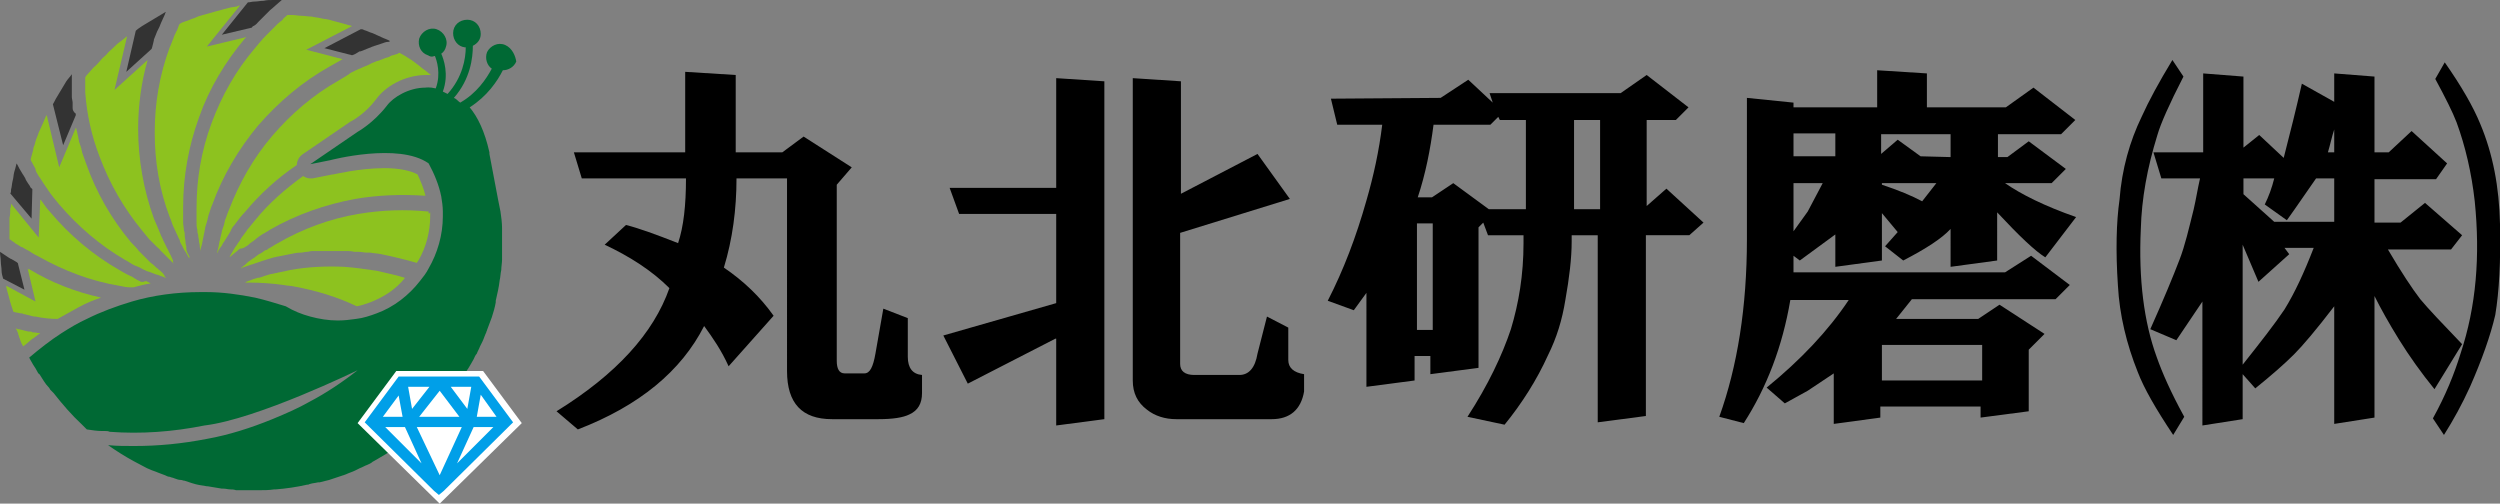
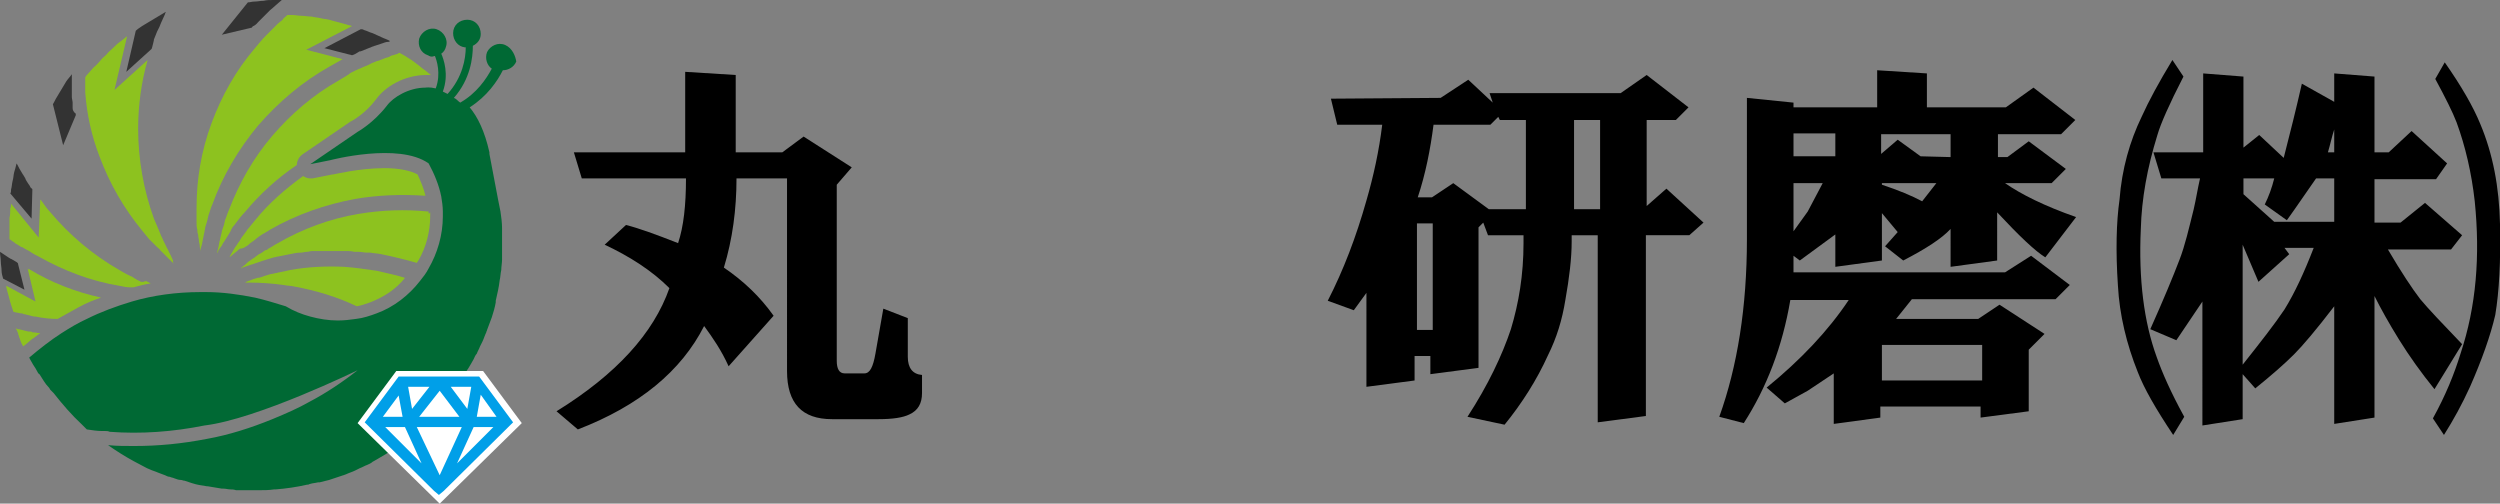
<svg xmlns="http://www.w3.org/2000/svg" version="1.1" id="レイヤー_1" x="0px" y="0px" viewBox="0 0 316.7 63.8" style="enable-background:new 0 0 316.7 63.8;" xml:space="preserve">
  <rect x="0" y="0" width="316.7" height="63.8" fill="#808080" stroke="none" />
  <style type="text/css">
	.st0{fill:#006934;}
	.st1{fill:#8DC21F;}
	.st2{fill:#333333;}
	.st3{fill:#FFFFFF;}
	.st4{fill:#009FE8;}
</style>
  <path d="M106,23.4v22.3c0,1,0.3,1.6,1,1.6h2.5c0.7,0,1.1-0.8,1.4-2.5l1-5.7l3.1,1.2v4.9c0,1.4,0.6,2.2,1.8,2.3v2.3  c0,1.3-0.5,2.2-1.6,2.7c-0.8,0.4-2.1,0.6-3.9,0.6h-5.9c-3.8,0-5.7-2-5.7-6.1V22.6h-6.4c0,3.9-0.5,7.7-1.6,11.3  c2.5,1.7,4.6,3.7,6.3,6.1l-5.7,6.4c-0.9-2-2-3.6-3.1-5.1c-2.9,5.7-8.2,10.1-16,13.1l-2.7-2.3c7.6-4.7,12.3-9.9,14.3-15.6  c-2.2-2.2-5-4-8.2-5.5l2.7-2.5c1.6,0.4,3.8,1.2,6.6,2.3c0.7-2.1,1-4.8,1-8.2H73.7l-1-3.3h14.1V9.1l6.4,0.4v9.8h5.9l2.7-2l6.1,3.9  L106,23.4z" />
-   <path d="M133.7,42.9l-11.1,5.7l-3.1-6.1l14.3-4.1V27.1h-12.3l-1.2-3.3h13.5V9.9l6.1,0.4v42.8l-6.1,0.8v-11  C133.8,42.9,133.7,42.9,133.7,42.9z M149.5,24.6l9.8-5.1l4.1,5.7l-13.9,4.3v16.6c0,0.9,0.6,1.4,1.8,1.4h5.7c1.2,0,2-0.9,2.3-2.7  l1.2-4.7l2.7,1.4v4.1c0,1,0.7,1.6,2,1.8v2.2c-0.4,2.3-1.8,3.5-4.1,3.5H149c-1.4,0-2.7-0.4-3.7-1.2c-1.2-0.9-1.8-2.1-1.8-3.7V9.9  l6.1,0.4v14.3C149.6,24.6,149.5,24.6,149.5,24.6z" />
  <path d="M182.5,12.4l3.5-2.3l3.1,2.9l-0.4-1.2h16.6l3.3-2.3l5.3,4.1l-1.6,1.6h-3.7v10.9l2.5-2.2l4.7,4.3l-1.8,1.6h-5.5v22.9  l-6.1,0.8V29.8h-3.3v0.8c0,2.1-0.3,4.6-0.8,7.4c-0.4,2.5-1.1,4.8-2.2,7c-1.4,3.1-3.3,6.1-5.5,8.8l-4.7-1c2.6-4,4.4-7.8,5.5-11.1  c1-3.3,1.6-6.9,1.6-10.9v-1h-4.5l-0.6-1.6l-0.6,0.6v17.8l-6.1,0.8v-2.3h-2v3.1l-6.1,0.8V37.1l-1.6,2.2l-3.3-1.2  c2-3.9,3.6-8.1,4.9-12.7c0.9-3.1,1.6-6.3,2-9.6h-5.7l-0.8-3.3L182.5,12.4L182.5,12.4z M193.3,15.2H190l-0.2-0.4l-1,1h-7.2  c-0.4,3.1-1,6.2-2,9.2h1.8l2.7-1.8l4.5,3.3h4.7V15.2z M181.5,28.3h-2v13.5h2V28.3z M202.7,15.2h-3.3v11.3h3.3V15.2z" />
  <path d="M241.1,33l-2.3-1.8l1.6-1.8l-1-1.2l-1-1.2v6l-5.9,0.8v-4.1L228,33l-0.8-0.6v2.1H254l3.3-2.1l4.9,3.7l-1.8,1.8h-18.2l-2,2.5  h10.4l2.7-1.8l5.7,3.7l-2,2v7.8l-6.1,0.8v-1.4h-12.7v1.4l-5.9,0.8v-6.4l-3.3,2.2l-2.9,1.6l-2.3-2c4.3-3.5,7.8-7.2,10.4-11.1h-7.4  c-1,5.9-3,11.1-5.9,15.6l-3.1-0.8c2.3-6.4,3.5-13.9,3.5-22.5V12.4l5.9,0.6v0.6h10.6V8.9l6.3,0.4v4.3h10l3.5-2.5l5.3,4.1l-1.8,1.8h-8  v2.9h1.2l2.7-2l4.7,3.5l-1.8,1.8H254c2,1.4,5,2.9,9,4.3l-3.9,5.1c-1.3-0.8-3.3-2.7-6.1-5.7V33l-5.9,0.8V29  C246,30.2,244,31.5,241.1,33z M232.5,16.9h-5.3v2.9h5.3V16.9z M230.9,23.2h-3.7v6.1l1.8-2.5L230.9,23.2z M247.1,19.9V17h-8.8v2.5  l2.1-1.8l2.9,2.1L247.1,19.9L247.1,19.9z M238.4,23.2v0.2c2.1,0.7,3.8,1.4,5.1,2.1l1.8-2.3C245.3,23.2,238.4,23.2,238.4,23.2z   M251.1,43.7h-12.7v4.5h12.7V43.7z" />
  <path d="M271.3,14.8c0.9-2,2.2-4.4,3.9-7.2l1.4,2.1c-1.8,3.5-2.9,6-3.3,7.4c-1.3,4.2-2,8.1-2.1,11.9c-0.3,6.4,0.4,11.8,2,16.2  c0.7,2,1.8,4.5,3.5,7.6l-1.4,2.3c-2.2-3.3-3.7-5.9-4.5-8c-1.4-3.5-2.3-7.2-2.5-10.9c-0.3-4.4-0.2-8.1,0.2-10.9  C268.8,21.4,269.8,17.9,271.3,14.8z M285.7,49.2l-1.6-1.8v5.7l-5.1,0.8V38.2l-3.3,4.9l-3.3-1.4c1.7-3.8,2.9-6.7,3.7-8.8  c0.7-1.8,1.2-4,1.8-6.4c0.3-1.3,0.5-2.6,0.8-3.9h-4.9l-1-3.3h6.3v-10l5.1,0.4v9l2-1.6l3.1,2.9c0.8-3.1,1.6-6.3,2.3-9.4l4.1,2.3V9.3  l5.1,0.4v9.6h1.8l2.9-2.7l4.5,4.1l-1.4,2h-7.8v5.5h3.3l3.1-2.5l4.7,4.1l-1.4,1.8h-8c1.7,2.9,3.1,5,4.1,6.3c1,1.2,2.8,3.1,5.3,5.7  l-3.5,5.7c-1.7-2.1-3.2-4.2-4.5-6.3s-2.3-3.9-3.1-5.5v15.4l-5.1,0.8V38.8c-2.3,3-4,5-5.1,6.1C289.4,46.1,287.8,47.5,285.7,49.2z   M286.9,25.9c0.5-1,0.9-2.1,1.2-3.3h-3.9v2l3.9,3.5h7.6v-5.5h-2.3c-1.2,1.7-2.4,3.5-3.7,5.3L286.9,25.9z M289.4,31.4l0.6,0.8  l-3.9,3.5l-2-4.7v15.2c2.3-2.9,4.1-5.2,5.3-7c1.3-2.1,2.5-4.7,3.7-7.8C293.1,31.4,289.4,31.4,289.4,31.4z M295.7,19.3v-2.9  c-0.3,0.9-0.5,1.9-0.8,2.9H295.7z M312.9,49c-1,2.2-2.1,4.2-3.3,6.1l-1.4-2.1c1.6-2.9,2.7-5.6,3.5-8.2c2-6,2.5-12.4,1.8-19.3  c-0.4-3.6-1.2-7-2.3-10c-0.5-1.3-1.4-3.1-2.7-5.5l1.2-2.1c2.1,3,3.6,5.6,4.5,7.8c1.6,3.8,2.4,8,2.5,12.7s-0.1,8.5-0.6,11.5  C315.5,42.5,314.4,45.6,312.9,49z" />
  <g>
    <path class="st0" d="M64,5.7c-0.9-0.4-1.9,0.1-2.3,0.9c-0.3,0.8,0,1.7,0.6,2.1c-0.7,1.3-1.9,3.1-4,4.3c-0.3-0.2-0.5-0.5-0.8-0.6   c2.1-2.4,2.4-5.1,2.4-6.6c0.6-0.3,1-0.8,1-1.5c0-1-0.7-1.8-1.7-1.8s-1.8,0.7-1.8,1.7c0,0.9,0.6,1.7,1.5,1.8H59   c0,1.4-0.4,3.8-2.3,5.9c-0.2-0.1-0.4-0.2-0.6-0.3c0.8-2.2,0.1-4.1-0.2-4.8c0.3-0.2,0.5-0.5,0.6-0.9C56.8,5,56.2,4,55.3,3.7   S53.4,4,53.1,4.9c-0.2,0.9,0.2,1.8,1.1,2.1c0.1,0,0.1,0.1,0.2,0.1c0.2,0.1,0.4,0.1,0.6,0h0.1c0.2,0.5,0.8,2.2,0.1,4.1   c-0.8-0.2-1.3-0.1-1.3-0.1l0,0c-2.1,0-4.1,1.2-4.9,2.3c-1.7,2.2-3.7,3.3-3.7,3.3l-6,4.1l2.5-0.5c0,0,8.7-2.3,12.5,0.4   c0.7,1.3,1.3,2.7,1.6,4.2c0.1,0.6,0.2,1.3,0.2,1.9c0,0.2,0,0.4,0,0.6c0,2.4-0.7,4.7-1.8,6.6c-0.3,0.6-0.7,1.1-1.1,1.6   c-1.4,1.8-3.3,3.3-5.5,4.1c-0.8,0.3-1.7,0.6-2.6,0.7c-0.7,0.1-1.5,0.2-2.3,0.2c-1.2,0-2.4-0.2-3.5-0.5s-2.1-0.7-3.1-1.3   c-1.3-0.4-2.6-0.8-3.9-1.1c-2-0.4-4.1-0.7-6.2-0.7l0,0c-0.2,0-0.5,0-0.7,0c-3,0-6,0.4-8.7,1.2c-2,0.6-3.9,1.3-5.7,2.2   c-1.1,0.5-2.1,1.1-3.2,1.8c-1.4,0.9-2.8,2-4.1,3.1l0,0c0,0.1,0.1,0.1,0.1,0.2c0.1,0.2,0.3,0.5,0.4,0.7c0.2,0.3,0.4,0.6,0.6,1   c0,0,0,0.1,0.1,0.1c0,0,0,0.1,0.1,0.1l0,0c0.4,0.6,0.7,1.2,1.2,1.7l0,0c0.1,0.1,0.1,0.2,0.2,0.3s0.2,0.2,0.3,0.3l0.1,0.1   c1.1,1.4,2.3,2.8,3.6,4l0,0c0.2,0.2,0.4,0.4,0.6,0.6c0.7,0.1,1.3,0.2,1.9,0.2l0,0c0.1,0,0.3,0,0.4,0c0.2,0,0.4,0,0.6,0.1   c4,0.3,8,0,12-0.8c6.7-0.8,19.4-7,19.4-7c-1.9,1.5-4,2.9-6.1,4c-1.4,0.8-3,1.5-4.7,2.2c-2.7,1.1-5.5,2-8.3,2.5   c-3.1,0.6-6.1,0.9-9.2,0.9c-1.1,0-2.2,0-3.2-0.1h-0.1c1,0.7,2.1,1.4,3.2,2l0,0c0.6,0.3,1.1,0.6,1.7,0.9l0,0   c0.2,0.1,0.5,0.2,0.7,0.3c0.1,0,0.2,0.1,0.3,0.1c0.2,0.1,0.3,0.1,0.5,0.2c0.3,0.1,0.5,0.2,0.8,0.3c0.2,0.1,0.4,0.2,0.6,0.2   c0.2,0.1,0.4,0.1,0.6,0.2c0.3,0.1,0.5,0.2,0.8,0.2c0.2,0,0.3,0.1,0.5,0.1c0.3,0.1,0.6,0.2,0.9,0.3l0,0l0,0c0.6,0.2,1.2,0.3,1.9,0.4   l0,0h0.1c0.6,0.1,1.2,0.2,1.8,0.3h0.1h0.1c0.3,0,0.6,0.1,0.9,0.1c0.2,0,0.4,0,0.7,0.1c0.2,0,0.4,0,0.6,0c0.5,0,0.9,0,1.4,0   c0.1,0,0.1,0,0.2,0s0.2,0,0.3,0c0.1,0,0.3,0,0.4,0l0,0c0.6,0,1.3,0,1.9-0.1l0,0c0.1,0,0.1,0,0.2,0c1.3-0.1,2.7-0.3,4-0.6H39   c0.1,0,0.2-0.1,0.3-0.1c0.3-0.1,0.6-0.1,1-0.2c0.1,0,0.1,0,0.2,0c0.4-0.1,0.8-0.2,1.2-0.3l0,0c0.6-0.2,1.2-0.4,1.8-0.6l0,0   c0.1,0,0.2-0.1,0.3-0.1c0.4-0.2,0.8-0.3,1.2-0.5c0.2-0.1,0.4-0.2,0.6-0.3c0.3-0.1,0.6-0.3,0.9-0.4c0.2-0.1,0.5-0.2,0.7-0.4   c0.2-0.1,0.5-0.3,0.7-0.4c0.7-0.4,1.4-0.8,2-1.3l0,0c0.1-0.1,0.2-0.1,0.2-0.2l0,0l0,0c0.5-0.4,1-0.7,1.5-1.1l0,0   c0.1-0.1,0.3-0.2,0.4-0.3c0.2-0.2,0.4-0.4,0.6-0.5c0.2-0.2,0.5-0.4,0.7-0.6c0.4-0.3,0.7-0.7,1.1-1.1c0.2-0.2,0.5-0.5,0.7-0.7   s0.4-0.4,0.6-0.6c0.2-0.2,0.4-0.5,0.6-0.7s0.4-0.5,0.6-0.7c0.1-0.2,0.3-0.3,0.4-0.5l0,0c0.4-0.5,0.8-1,1.1-1.6l0,0   c0.2-0.2,0.3-0.5,0.4-0.7s0.2-0.3,0.3-0.5c0.1-0.1,0.1-0.2,0.2-0.3c0.1-0.2,0.2-0.3,0.3-0.5c0.1-0.2,0.3-0.5,0.4-0.7   s0.2-0.5,0.4-0.7c0.1-0.3,0.3-0.6,0.4-0.9c0.1-0.2,0.2-0.4,0.3-0.6c0.2-0.4,0.3-0.8,0.5-1.2c0-0.1,0.1-0.2,0.1-0.3   c0.2-0.5,0.4-1.1,0.6-1.6l0,0c0.2-0.6,0.4-1.3,0.5-1.9l0,0c0-0.1,0-0.1,0-0.2c0.2-0.9,0.4-1.7,0.5-2.6l0,0c0.1-0.4,0.1-0.9,0.2-1.3   c0-0.4,0.1-0.9,0.1-1.3l0,0l0,0c0-0.2,0-0.5,0-0.7c0-0.4,0-0.8,0-1.2l0,0l0,0c0-0.4,0-0.8,0-1.2c0-0.3,0-0.5,0-0.8c0,0,0,0,0-0.1   l0,0c0-0.7-0.1-1.4-0.2-2.1l0,0l0,0c-0.1-0.5-0.2-1-0.3-1.5l0,0L62,19.5c0-0.1,0-0.1,0-0.2l0,0l0,0c-0.6-2.7-1.5-4.5-2.5-5.7   c2.2-1.4,3.5-3.3,4.2-4.7l0,0c0.7,0,1.4-0.4,1.7-1.1C65.3,7.1,64.9,6.1,64,5.7z" />
    <path class="st1" d="M3.8,42c-0.1,0-0.2,0-0.2,0c-0.4-0.1-0.8-0.2-1.2-0.3H2.3c-0.1,0-0.2,0-0.2-0.1l0,0H2l0,0l0,0l0,0   c0,0.1,0.1,0.1,0.1,0.2c0.1,0.1,0.1,0.3,0.2,0.4v0.1c0,0.1,0.1,0.2,0.1,0.3s0.1,0.2,0.1,0.3c0.1,0.3,0.2,0.6,0.4,0.9l0,0v0.1   c0.1-0.1,0.3-0.2,0.4-0.3C3.5,43.4,3.8,43.2,4,43c0.1-0.1,0.2-0.1,0.3-0.2c0.3-0.2,0.5-0.4,0.8-0.6c-0.3,0-0.6-0.1-1-0.1   C4,42,3.9,42,3.8,42z" />
    <g>
      <path class="st2" d="M9.2,13.7C9.2,13.7,9.2,13.6,9.2,13.7c0-0.2,0-0.3,0-0.4c0-0.1,0-0.2,0-0.3c0-0.2-0.1-0.5-0.1-0.7v-0.1    c0-0.1,0-0.2,0-0.2c0-0.2,0-0.3,0-0.5c0-0.3,0-0.5,0-0.8c0-0.2,0-0.5,0-0.7s0-0.4,0-0.6l0,0C8.9,9.7,8.6,10,8.4,10.3    c-0.2,0.3-0.4,0.7-0.6,1s-0.4,0.7-0.6,1s-0.3,0.6-0.5,0.9L8,18.4l1.6-3.8c0-0.1,0-0.2,0-0.2C9.3,14.2,9.2,13.9,9.2,13.7z" />
      <path class="st2" d="M3.9,23.8C3.9,23.7,3.8,23.7,3.9,23.8c-0.1-0.2-0.2-0.4-0.3-0.5c-0.1-0.2-0.3-0.4-0.4-0.7    c0-0.1-0.1-0.1-0.1-0.2C3,22.3,3,22.2,2.9,22.1c-0.1-0.2-0.2-0.3-0.3-0.5c-0.2-0.3-0.3-0.6-0.5-0.9c-0.1,0.4-0.2,0.8-0.3,1.1    c-0.1,0.4-0.1,0.8-0.2,1.1c-0.1,0.4-0.1,0.8-0.2,1.1c0,0.2,0,0.4-0.1,0.5L4,27.7L4.1,24c0-0.1-0.1-0.1-0.1-0.2    C4,23.9,4,23.9,3.9,23.8L3.9,23.8L3.9,23.8L3.9,23.8L3.9,23.8z" />
      <path class="st2" d="M19.5,5c0.1-0.2,0.1-0.3,0.2-0.5s0.1-0.3,0.2-0.5c0.1-0.2,0.2-0.4,0.3-0.6c0.1-0.2,0.1-0.3,0.2-0.5    c0.2-0.4,0.3-0.7,0.5-1.1c0-0.1,0.1-0.2,0.1-0.3l0,0l0,0c-0.3,0.2-0.7,0.4-1,0.6s-0.7,0.4-1,0.6c-0.3,0.2-0.7,0.4-1,0.6    c-0.3,0.2-0.6,0.4-0.8,0.6L16,9.1l3.2-2.9c0.1-0.2,0.1-0.4,0.2-0.7C19.4,5.4,19.5,5.2,19.5,5z" />
      <path class="st2" d="M45.7,6.5c0.5-0.2,1-0.4,1.5-0.6c0.1,0,0.2-0.1,0.3-0.1c0.3-0.1,0.6-0.2,0.9-0.3c0.3-0.1,0.5-0.2,0.8-0.2    c0.1,0,0.1,0,0.2-0.1l0,0c-0.3-0.2-0.7-0.3-1.1-0.5s-0.7-0.3-1.1-0.5c-0.4-0.1-0.7-0.3-1.1-0.4c-0.1-0.1-0.3-0.1-0.4-0.1l-4.6,2.4    L44.6,7c0.3-0.1,0.5-0.2,0.8-0.4C45.5,6.5,45.6,6.5,45.7,6.5z" />
      <path class="st2" d="M32.7,2.8c0.3-0.3,0.7-0.7,1-1c0,0,0,0,0.1-0.1l0,0c0.1-0.1,0.3-0.3,0.4-0.4c0.5-0.4,1-0.9,1.5-1.3    c0,0,0,0,0.1,0l0,0l0,0c-0.4,0-0.8,0-1.2,0c-0.4,0-0.8,0-1.2,0.1c-0.4,0-0.8,0.1-1.2,0.1c-0.3,0-0.5,0.1-0.8,0.1l-3.3,4.1l3.8-0.9    C32,3.4,32,3.3,32.1,3.3C32.5,3.1,32.6,2.9,32.7,2.8z" />
      <path class="st2" d="M2.1,33.2c-0.2-0.1-0.3-0.2-0.5-0.3c-0.1,0-0.1-0.1-0.2-0.1s-0.1-0.1-0.2-0.1c-0.3-0.2-0.6-0.4-0.9-0.6    C0.2,32,0.1,32,0,31.9c0,0.4,0.1,0.8,0.1,1.2s0.1,0.8,0.1,1.2c0,0.3,0.1,0.7,0.2,1l2.7,1.4l-0.8-3.2l0,0    C2.3,33.3,2.2,33.3,2.1,33.2z" />
    </g>
    <g>
      <path class="st1" d="M3.5,34l1,4.2l-3.7-2c0,0.1,0,0.1,0,0.2c0.1,0.4,0.2,0.8,0.3,1.1c0.1,0.4,0.2,0.8,0.3,1.1    c0.1,0.3,0.2,0.6,0.3,0.9l0,0c0.1,0,0.3,0.1,0.4,0.1c0.2,0,0.4,0.1,0.6,0.1c0.1,0,0.2,0,0.3,0.1h0.1c0.4,0.1,0.8,0.2,1.2,0.3h0.1    h0.1c0.9,0.2,1.9,0.3,2.8,0.3c0.9-0.5,1.8-1,2.7-1.5c0.9-0.5,1.9-0.9,2.8-1.2c-3.2-0.7-6.3-1.9-9.1-3.6C3.6,34.2,3.6,34.1,3.5,34z    " />
      <path class="st1" d="M51.3,35.2c-1.2-0.4-2.4-0.6-3.6-0.9c-1.4-0.2-2.7-0.4-4.1-0.5c-2.3-0.1-4.6,0-6.8,0.4    c-0.5,0.1-0.9,0.2-1.4,0.3c-0.2,0-0.3,0.1-0.5,0.1c-0.3,0.1-0.6,0.1-0.9,0.2c-0.2,0.1-0.4,0.1-0.6,0.2c-0.3,0.1-0.5,0.2-0.8,0.2    c-0.2,0.1-0.4,0.1-0.6,0.2c-0.3,0.1-0.5,0.2-0.8,0.3c0,0-0.1,0-0.1,0.1l0,0l0,0c0.2,0,0.3,0,0.5,0c1.4,0,2.9,0.1,4.3,0.3    c0.5,0.1,1,0.1,1.4,0.2c2.7,0.5,5.4,1.3,7.9,2.5c0.6-0.1,1.1-0.3,1.7-0.5C48.7,37.6,50.2,36.6,51.3,35.2    C51.4,35.2,51.4,35.2,51.3,35.2L51.3,35.2z" />
-       <path class="st1" d="M20.3,34.3c-0.2-0.1-0.3-0.3-0.5-0.4c-0.2-0.2-0.4-0.4-0.7-0.6c-0.1-0.1-0.3-0.3-0.4-0.4    c-0.2-0.2-0.5-0.5-0.7-0.7c-0.1-0.1-0.2-0.2-0.4-0.4c-0.3-0.4-0.7-0.8-1-1.1c-2.5-3-4.4-6.3-5.7-10c-0.2-0.5-0.3-0.9-0.5-1.4    c0-0.2-0.1-0.3-0.1-0.5c-0.1-0.3-0.2-0.6-0.3-0.9c0-0.2-0.1-0.4-0.1-0.6c-0.1-0.3-0.1-0.6-0.2-0.8c0-0.1,0-0.2-0.1-0.3l-2.1,5    l-1.6-6.7c0,0,0,0,0,0.1c-0.2,0.3-0.3,0.7-0.5,1.1s-0.3,0.7-0.5,1.1c-0.1,0.4-0.3,0.7-0.4,1.1c0,0.1-0.1,0.3-0.1,0.4    c-0.1,0.2-0.2,0.5-0.2,0.7c-0.1,0.4-0.2,0.7-0.3,1.1v0.1v0.1c0.2,0.4,0.4,0.7,0.6,1.1c0,0,0,0,0,0.1s0.1,0.2,0.1,0.3l0,0    c0.1,0.2,0.2,0.3,0.3,0.5c0.3,0.4,0.5,0.8,0.8,1.2c0.1,0.2,0.3,0.4,0.4,0.6c0.4,0.6,0.9,1.2,1.4,1.8c2.4,2.8,5.2,5.2,8.3,7    c0.4,0.2,0.8,0.5,1.2,0.7c0.2,0.1,0.3,0.1,0.5,0.2c0.3,0.1,0.5,0.3,0.8,0.4c0.2,0.1,0.4,0.2,0.5,0.2c0.3,0.1,0.5,0.2,0.8,0.3    c0.2,0.1,0.4,0.1,0.6,0.2c0.3,0.1,0.5,0.2,0.8,0.3h0.1c-0.1,0-0.1-0.1-0.2-0.1C20.8,34.7,20.5,34.5,20.3,34.3z" />
      <path class="st1" d="M17.7,35.6c-0.3-0.1-0.6-0.3-0.9-0.5c-0.1-0.1-0.3-0.1-0.4-0.2c-0.5-0.2-0.9-0.5-1.3-0.7    c-3.3-1.9-6.3-4.4-8.8-7.4c-0.4-0.4-0.7-0.9-1-1.3c-0.1-0.1-0.1-0.2-0.2-0.2l-0.2,4.8l-3.5-4.3c0,0.2,0,0.4-0.1,0.6    c0,0.4,0,0.8-0.1,1.2c0,0.4,0,0.8,0,1.2c0,0.4,0,0.8,0,1.2c0,0.1,0,0.2,0,0.3l0,0c0.2,0.1,0.4,0.3,0.6,0.4l0.1,0.1    c0.2,0.1,0.3,0.2,0.5,0.3c0.1,0.1,0.2,0.1,0.3,0.2c0,0,0,0,0.1,0c0.2,0.1,0.3,0.2,0.5,0.3c0.1,0,0.1,0.1,0.2,0.1s0.1,0.1,0.2,0.1    c0.4,0.3,0.8,0.5,1.2,0.7c3.2,1.8,6.6,3.1,10.2,3.7c0.5,0.1,0.9,0.2,1.4,0.2c0.1,0,0.2,0,0.4,0c0.7-0.2,1.5-0.4,2.2-0.5    c-0.2-0.1-0.4-0.2-0.6-0.3C18,35.8,17.8,35.7,17.7,35.6z" />
      <path class="st1" d="M21.7,32.5c-0.1-0.2-0.2-0.4-0.3-0.6c-0.1-0.3-0.3-0.5-0.4-0.8c-0.1-0.2-0.2-0.4-0.3-0.6    c-0.1-0.3-0.3-0.6-0.4-0.9c-0.1-0.2-0.1-0.3-0.2-0.5c-0.2-0.5-0.4-0.9-0.6-1.4c-1.3-3.6-2-7.5-2-11.4c0-2.9,0.4-5.9,1.2-8.7    l-4.2,3.8l1.6-6.8l0,0c-0.3,0.2-0.6,0.5-0.9,0.7s-0.6,0.5-0.9,0.8s-0.6,0.5-0.8,0.8c-0.3,0.3-0.6,0.5-0.8,0.8    c-0.3,0.3-0.5,0.6-0.8,0.8c-0.3,0.3-0.5,0.6-0.8,0.9c-0.1,0.1-0.2,0.2-0.3,0.4c0,0.1,0,0.2,0,0.3c0,0.3,0,0.7,0,1    c0,0.2,0,0.4,0,0.6c0.2,2.8,0.8,5.5,1.8,8.1c1.3,3.5,3.1,6.6,5.4,9.4c0.3,0.4,0.6,0.7,0.9,1.1c0.1,0.1,0.2,0.2,0.3,0.3    c0.2,0.2,0.5,0.5,0.7,0.7c0.1,0.1,0.3,0.2,0.4,0.4c0.2,0.2,0.4,0.4,0.6,0.6c0.1,0.1,0.3,0.3,0.4,0.4c0.2,0.2,0.4,0.4,0.6,0.6    l0.1,0.1c0-0.1-0.1-0.1-0.1-0.2C22,33,21.8,32.8,21.7,32.5z" />
      <path class="st1" d="M29.7,28.5c0.1-0.1,0.2-0.3,0.3-0.4c0.3-0.4,0.6-0.8,1-1.2c1.9-2.3,4.1-4.3,6.6-6c0-0.5,0.3-1.1,0.8-1.4    l6-4.1c0.1,0,0.1-0.1,0.2-0.1c0,0,1.7-0.9,3.1-2.8c1.1-1.5,3.5-3,6.3-3c0.2,0,0.4,0,0.6,0C54.3,9.3,54,9,53.7,8.8    s-0.6-0.5-0.9-0.7s-0.6-0.5-1-0.7c-0.3-0.2-0.6-0.4-1-0.6c0,0-0.1,0-0.1-0.1c-0.1,0-0.2,0-0.3,0.1C50.2,6.9,50,6.9,49.8,7    c-0.2,0-0.3,0.1-0.5,0.2s-0.4,0.1-0.6,0.2s-0.3,0.1-0.5,0.2s-0.4,0.1-0.6,0.2S47.3,7.9,47.1,8s-0.4,0.2-0.6,0.3    c-0.2,0.1-0.3,0.1-0.5,0.2c-0.2,0.1-0.4,0.2-0.7,0.3C45.2,8.9,45,8.9,44.9,9c-0.2,0.1-0.5,0.2-0.7,0.4c-0.1,0.1-0.2,0.1-0.3,0.2    c-0.3,0.2-0.7,0.4-1,0.6c-3.2,1.8-6,4.2-8.4,7s-4.2,6-5.5,9.4c-0.2,0.4-0.3,0.9-0.5,1.3c0,0.2-0.1,0.3-0.1,0.5    c-0.1,0.3-0.2,0.6-0.3,0.9c0,0.2-0.1,0.4-0.1,0.5c-0.1,0.3-0.1,0.6-0.2,0.8c0,0.2-0.1,0.4-0.1,0.6c-0.1,0.3-0.1,0.5-0.2,0.8v0.1    c0-0.1,0.1-0.1,0.1-0.2c0.1-0.3,0.3-0.5,0.5-0.8c0.1-0.2,0.2-0.4,0.3-0.5c0.2-0.3,0.3-0.5,0.5-0.8c0.1-0.2,0.2-0.3,0.3-0.5    C29.3,29,29.5,28.7,29.7,28.5z" />
      <path class="st1" d="M41.8,8.4c0.5-0.3,1.1-0.6,1.6-0.9l0,0l-4.6-1.2l5.8-3c-0.2-0.1-0.5-0.1-0.7-0.2c-0.4-0.1-0.7-0.2-1.1-0.3    S42,2.6,41.7,2.5c-0.4-0.1-0.8-0.1-1.1-0.2c-0.4-0.1-0.8-0.1-1.1-0.2C39,2.1,38.6,2,38.2,2S37.4,1.9,37,1.9c-0.2,0-0.4,0-0.6,0    c0,0,0,0-0.1,0.1c-0.2,0.2-0.4,0.3-0.5,0.5c-0.2,0.2-0.4,0.3-0.6,0.5c-0.3,0.3-0.7,0.7-1,1c-0.2,0.2-0.3,0.3-0.5,0.5    c-0.5,0.5-0.9,1-1.4,1.6c-2.4,2.8-4.2,6-5.5,9.5s-1.9,7.1-1.9,10.7c0,0.5,0,0.9,0,1.4c0,0.2,0,0.3,0,0.5c0,0.3,0,0.6,0.1,0.9    c0,0.2,0,0.4,0.1,0.6c0,0.3,0.1,0.6,0.1,0.8c0,0.2,0.1,0.4,0.1,0.6c0,0.3,0.1,0.5,0.1,0.8V32c0-0.1,0-0.1,0-0.2    c0-0.3,0.1-0.6,0.2-0.9c0-0.2,0.1-0.4,0.1-0.6c0.1-0.3,0.1-0.6,0.2-0.9c0-0.2,0.1-0.4,0.1-0.6c0.1-0.3,0.2-0.7,0.3-1    c0-0.2,0.1-0.3,0.1-0.5c0.2-0.5,0.3-1,0.5-1.4c1.3-3.6,3.3-7,5.8-10C35.4,12.8,38.4,10.3,41.8,8.4z" />
-       <path class="st1" d="M23.6,31.3c0-0.2-0.1-0.4-0.1-0.6c0-0.3-0.1-0.6-0.1-0.9c0-0.2,0-0.4-0.1-0.6c0-0.3-0.1-0.7-0.1-1    c0-0.2,0-0.3,0-0.5c0-0.5,0-1,0-1.5c0-3.9,0.7-7.7,2-11.3c1.3-3.7,3.3-7,5.8-10c0.1-0.1,0.1-0.1,0.2-0.2l-5,1.2l4.2-5.2    c-0.1,0-0.2,0-0.3,0.1C29.7,0.9,29.3,0.9,29,1c-0.4,0.1-0.8,0.2-1.1,0.3c-0.4,0.1-0.8,0.2-1.1,0.3c-0.4,0.1-0.7,0.2-1.1,0.3    C25.3,2,25,2.1,24.6,2.3c-0.4,0.1-0.7,0.3-1.1,0.4c-0.3,0.1-0.6,0.2-0.8,0.4c0,0.1-0.1,0.2-0.1,0.3c-0.1,0.2-0.1,0.3-0.2,0.5    c-0.1,0.1-0.1,0.2-0.2,0.4c-0.1,0.1-0.1,0.3-0.2,0.4v0.1c-0.2,0.4-0.3,0.8-0.5,1.2c-1.3,3.5-1.9,7.1-1.9,10.8s0.6,7.3,1.9,10.7    c0.2,0.4,0.3,0.9,0.5,1.3c0.1,0.1,0.1,0.3,0.2,0.4c0.1,0.3,0.3,0.6,0.4,0.9c0.1,0.2,0.2,0.3,0.2,0.5c0.1,0.3,0.3,0.5,0.4,0.8    c0.1,0.2,0.2,0.4,0.3,0.5c0.1,0.2,0.3,0.5,0.4,0.7l0.1,0.1c0-0.1,0-0.1,0-0.2C23.6,31.9,23.6,31.6,23.6,31.3z" />
      <path class="st1" d="M54.3,27.1c0-0.1,0-0.2,0-0.3c-3-0.3-5.9-0.2-8.9,0.3c-3.6,0.6-7.1,1.9-10.2,3.7c-0.4,0.2-0.8,0.5-1.2,0.7    c-0.1,0.1-0.2,0.2-0.4,0.2c-0.3,0.2-0.5,0.4-0.8,0.5c-0.1,0.1-0.3,0.2-0.4,0.3c-0.2,0.2-0.5,0.3-0.7,0.5c-0.2,0.1-0.3,0.2-0.5,0.4    s-0.4,0.3-0.6,0.5L30.5,34c0.1,0,0.1,0,0.2-0.1c0.3-0.1,0.6-0.2,0.9-0.3c0.2-0.1,0.4-0.1,0.6-0.2c0.3-0.1,0.6-0.2,0.9-0.3    c0.2-0.1,0.4-0.1,0.6-0.2c0.3-0.1,0.7-0.2,1-0.3c0.2,0,0.3-0.1,0.5-0.1c0.5-0.1,1-0.2,1.5-0.3s0.9-0.2,1.4-0.2    c0.3,0,0.5-0.1,0.8-0.1c0.2,0,0.4-0.1,0.7-0.1c0.3,0,0.5,0,0.8,0c0.2,0,0.4,0,0.7,0c0.2,0,0.5,0,0.7,0s0.5,0,0.7,0l0,0    c0.3,0,0.6,0,0.9,0c0.2,0,0.4,0,0.5,0c0.3,0,0.6,0,1,0.1c0.2,0,0.3,0,0.5,0c0.4,0,0.7,0.1,1.1,0.1c0.1,0,0.3,0,0.4,0    c0.5,0.1,1,0.1,1.4,0.2c1.5,0.3,3.1,0.7,4.5,1.1c0.1-0.1,0.1-0.2,0.2-0.3c1-1.7,1.5-3.7,1.5-5.7c0-0.1,0-0.2,0-0.4L54.3,27.1z" />
      <path class="st1" d="M31.2,31.2c0.2-0.1,0.3-0.2,0.5-0.4c0.3-0.2,0.6-0.4,0.8-0.6c0.1-0.1,0.3-0.2,0.4-0.3    c0.4-0.3,0.9-0.5,1.3-0.8c3.3-1.9,7-3.2,10.8-3.9c2.9-0.5,5.9-0.6,8.9-0.4c-0.2-0.9-0.6-1.8-1-2.7c-0.9-0.5-2.4-0.8-4.2-0.8    c-3.2,0-6.4,0.8-6.5,0.8h-0.1l-2.5,0.5c-0.1,0-0.2,0-0.3,0c-0.3,0-0.6-0.1-0.9-0.3c-2.2,1.6-4.3,3.4-6,5.5    c-0.3,0.4-0.6,0.7-0.9,1.1c-0.1,0.1-0.2,0.2-0.3,0.4c-0.2,0.3-0.4,0.5-0.6,0.8c-0.1,0.2-0.2,0.3-0.3,0.5c-0.2,0.2-0.3,0.5-0.5,0.7    c-0.1,0.2-0.2,0.3-0.3,0.5c-0.1,0.2-0.3,0.5-0.4,0.7c0,0,0,0.1-0.1,0.1c0.1,0,0.1-0.1,0.2-0.1c0.2-0.2,0.5-0.4,0.7-0.6    c0.2-0.1,0.3-0.3,0.5-0.4C30.7,31.5,30.9,31.4,31.2,31.2z" />
    </g>
    <g>
      <polygon class="st3" points="61.2,47 50.2,47 45.3,53.6 55.7,63.8 66.1,53.6   " />
      <g>
        <path class="st4" d="M56.1,47.7h-0.7h-4.9l-4.3,5.8l8.8,8.7l0.6,0.5l0.6-0.5l8.8-8.7l-4.3-5.8H56.1z M59.7,49l-0.5,2.8L57.1,49     H59.7z M55.7,49.5l2.5,3.3h-5.1L55.7,49.5z M54.4,49l-2.2,2.8L51.7,49H54.4z M50.5,50.1l0.5,2.7h-2.5L50.5,50.1z M48.8,54.1h2.5     l2.1,4.6L48.8,54.1z M55.7,60.2l-2.9-6.1h5.7L55.7,60.2z M57.9,58.7l2.1-4.6h2.5L57.9,58.7z M62.9,52.8h-2.5l0.5-2.8L62.9,52.8z" />
      </g>
    </g>
  </g>
</svg>